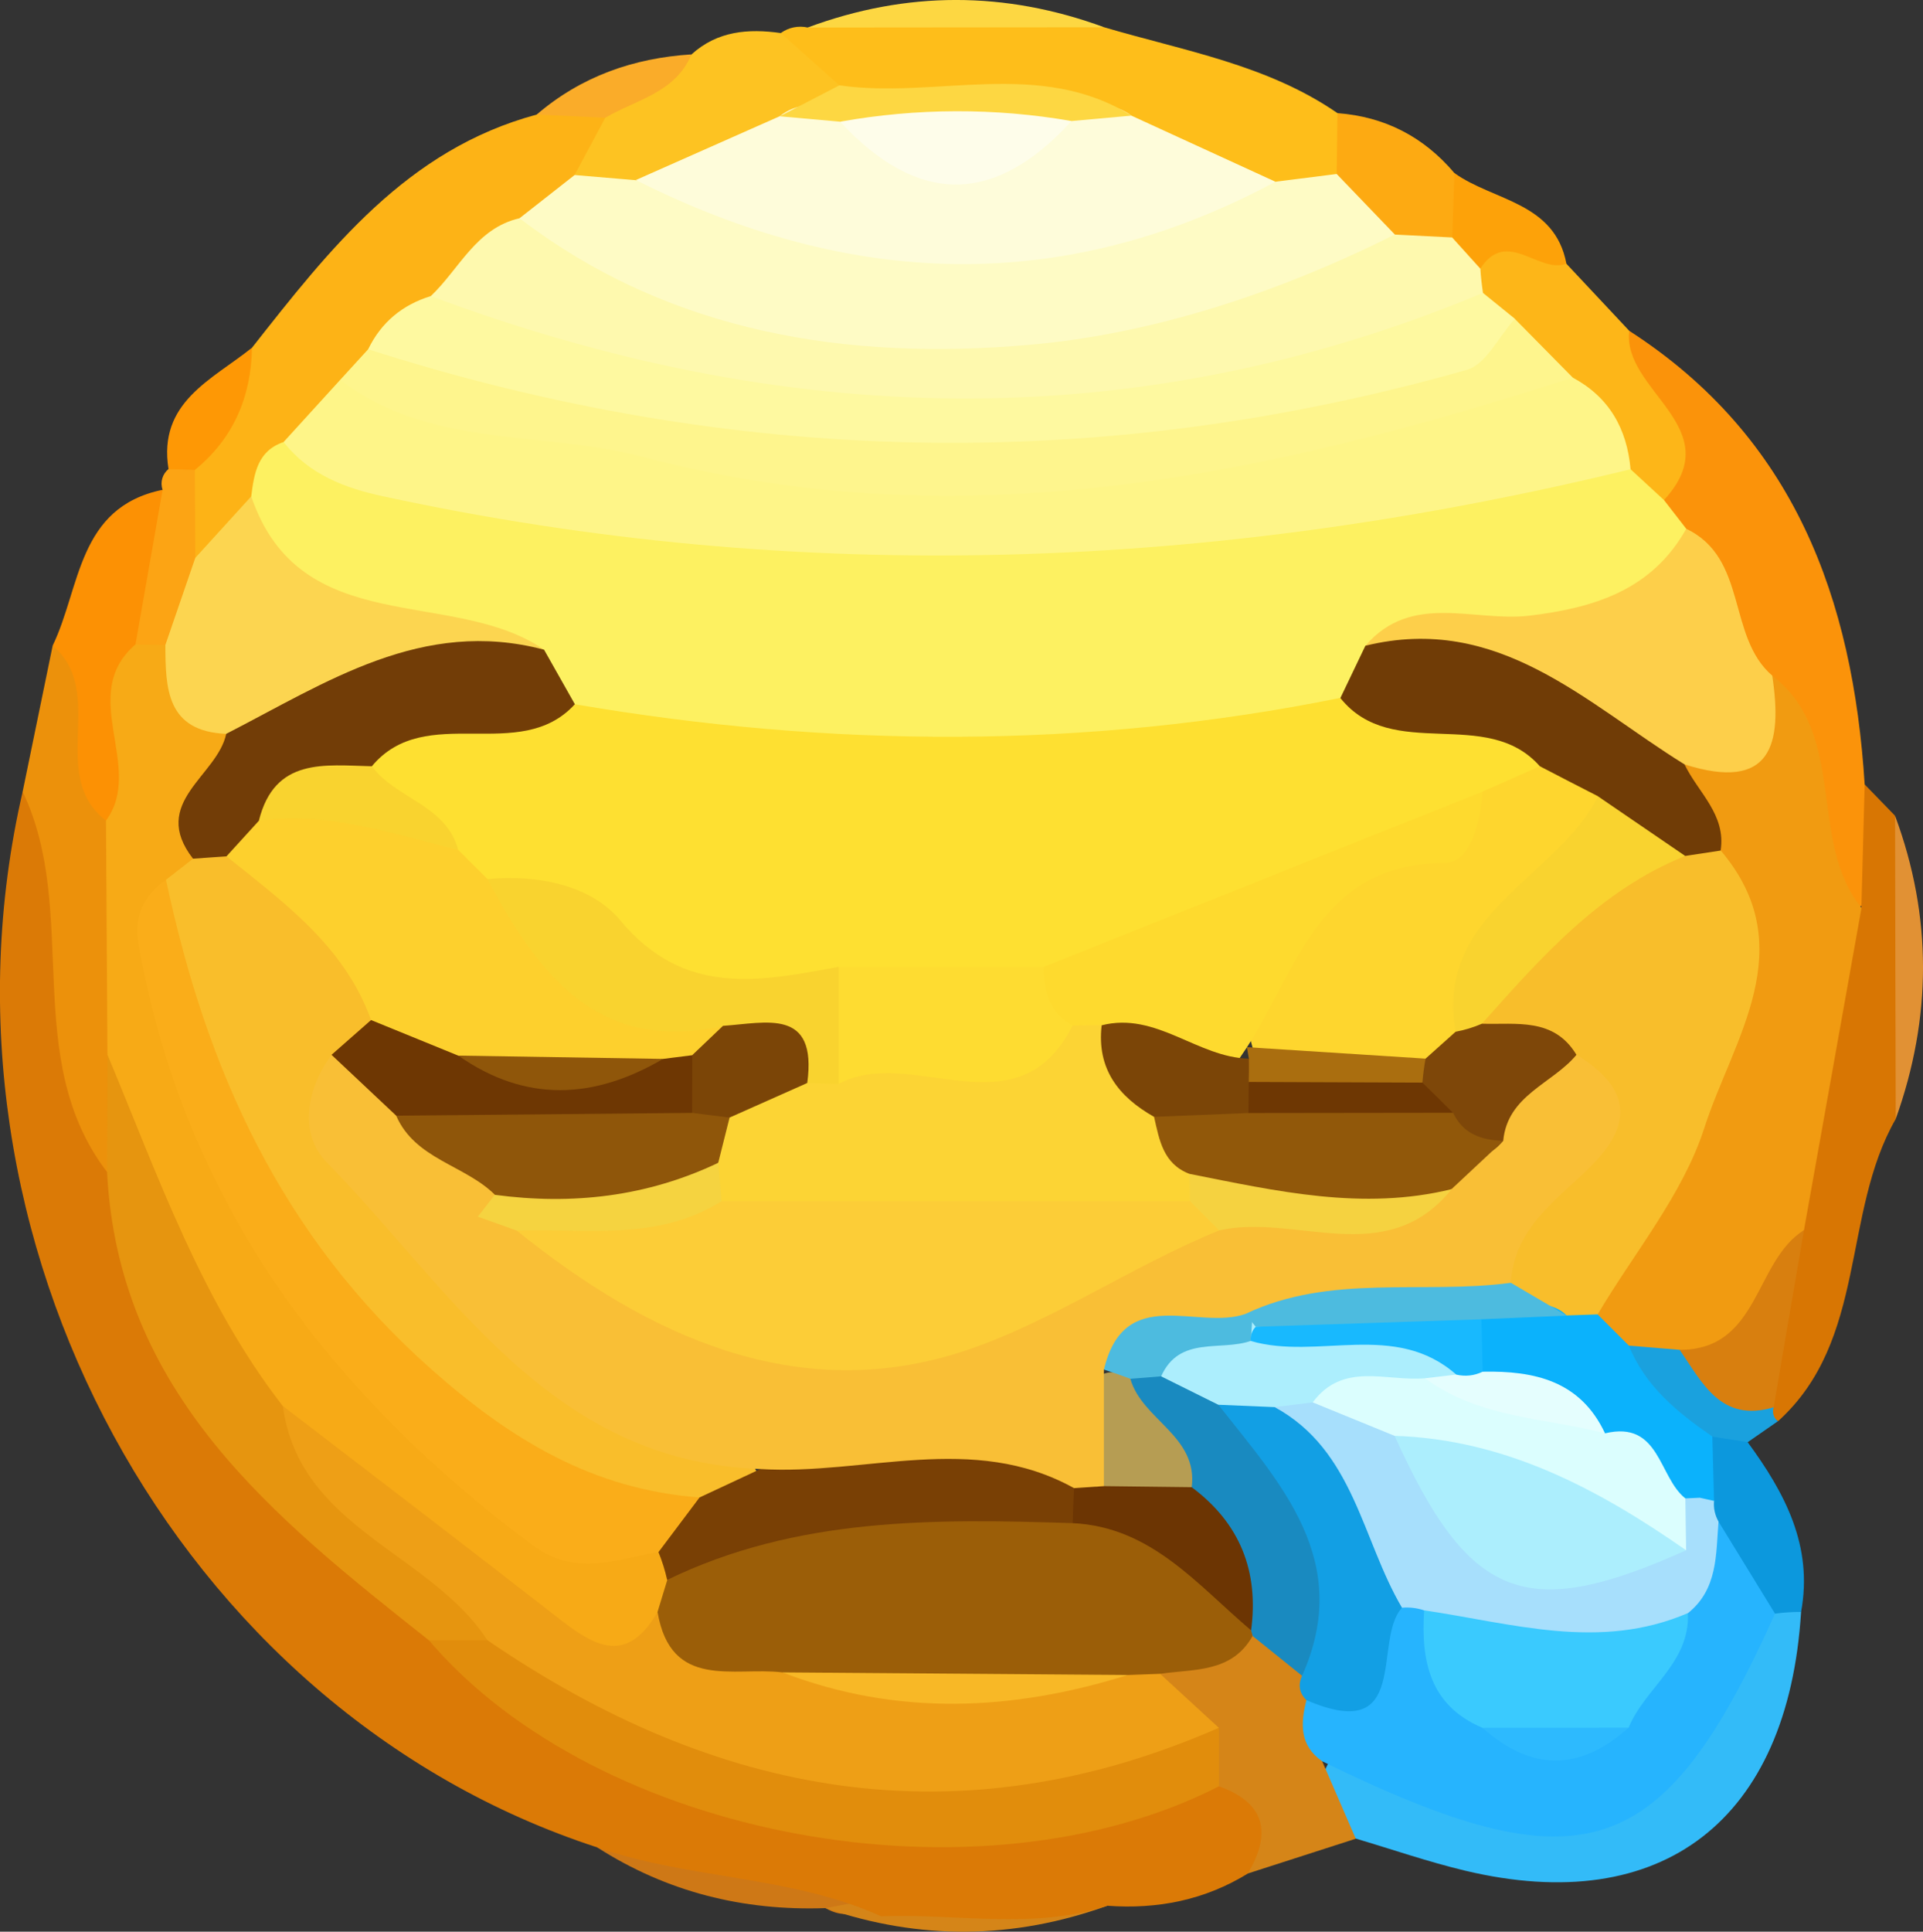
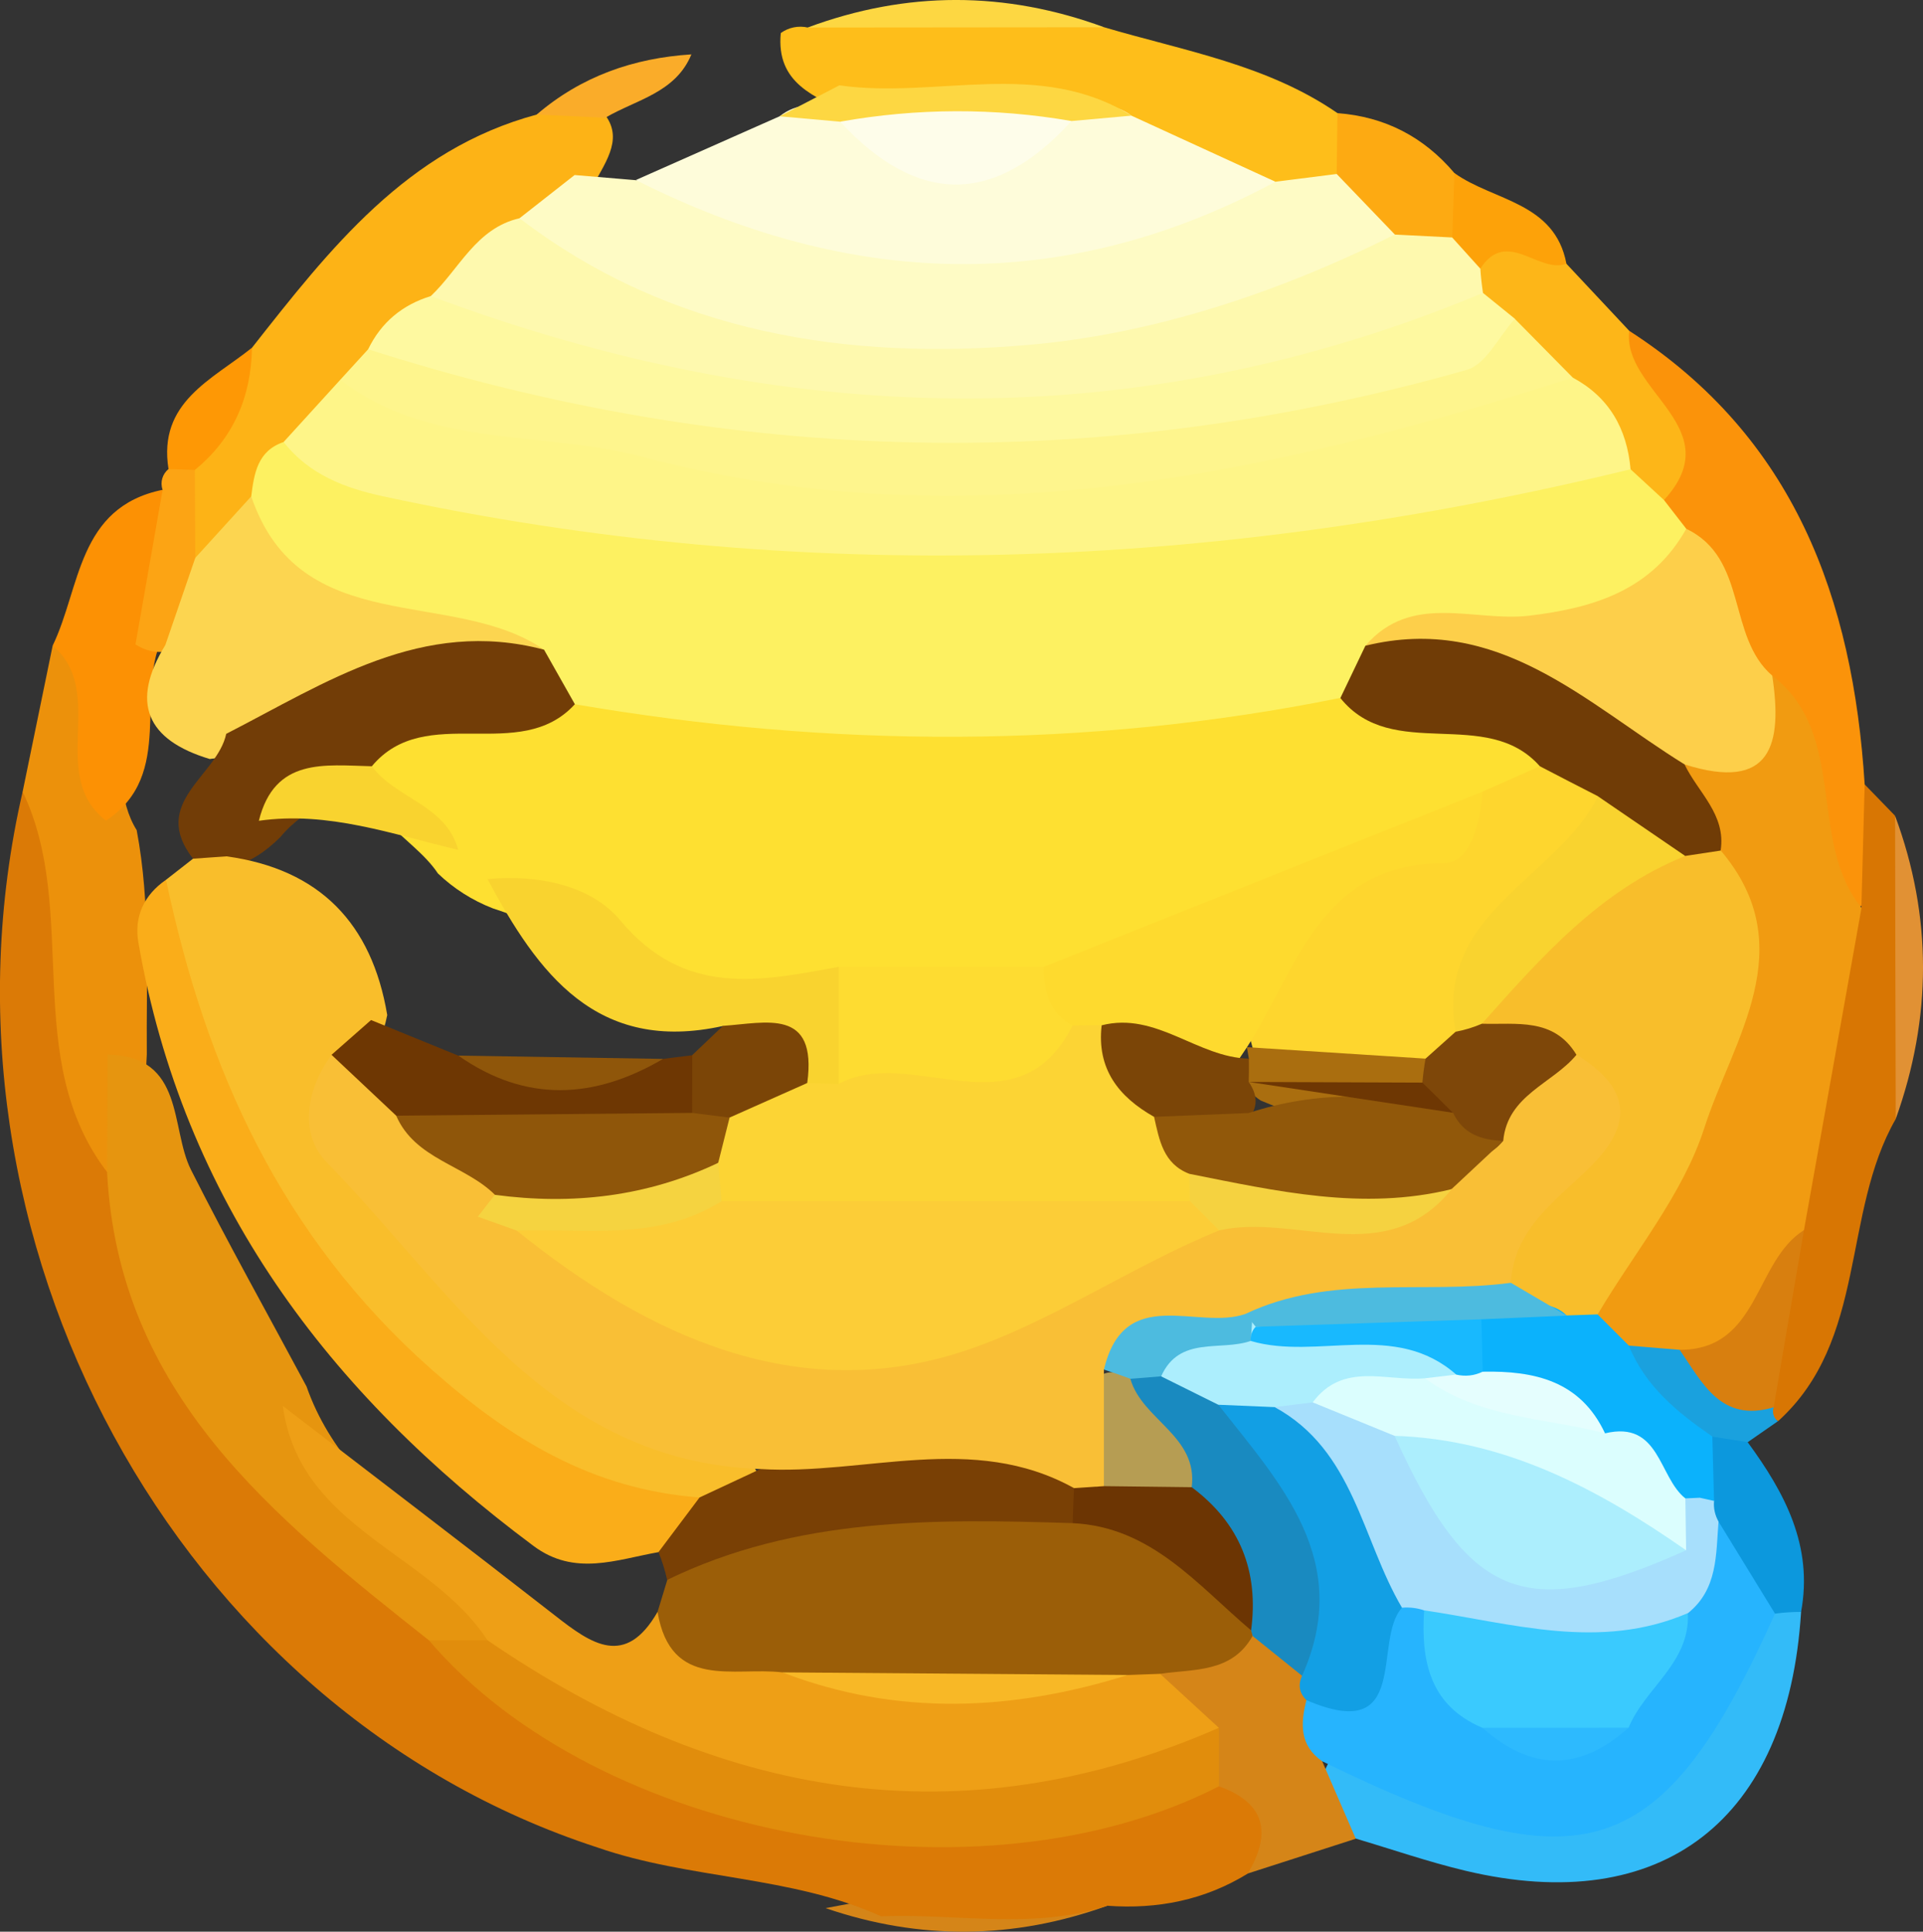
<svg xmlns="http://www.w3.org/2000/svg" fill="none" version="1.1" width="14.605" height="14.667" viewBox="0 0 14.605 14.667">
  <rect x="0" y="0" width="14.605" height="14.667" fill="#333333" stroke="none" />
  <g>
    <g>
-       <path d="M4.536,14.027C5.259,13.995,5.939,14.183,6.609,14.425C6.514,14.543,6.401,14.564,6.27,14.488C5.645,14.51,5.065,14.366,4.536,14.027Z" fill="#CE7816" fill-opacity="1" style="mix-blend-mode:passthrough" />
-     </g>
+       </g>
    <g>
      <path d="M6.27,14.488L6.609,14.425C7.21,14.44,7.81,14.455,8.41,14.47C7.699,14.726,6.985,14.733,6.27,14.488Z" fill="#D58518" fill-opacity="1" style="mix-blend-mode:passthrough" />
    </g>
    <g>
      <g>
        <path d="M4.536,14.027C1.342,12.987,-0.61,9.401,0.172,6.011C0.692,6.072,0.639,6.505,0.646,6.831C0.661,7.484,0.803,8.107,0.976,8.728C1.175,10.368,2.332,11.353,3.465,12.352C5.157,13.841,7.114,13.952,9.189,13.458C9.645,13.577,10.001,13.736,9.478,14.225C9.15,14.427,8.791,14.498,8.41,14.47C7.845,14.655,7.265,14.527,6.692,14.55C6.007,14.24,5.238,14.271,4.536,14.027Z" fill="#DB7A06" fill-opacity="1" style="mix-blend-mode:passthrough" />
      </g>
      <g>
        <path d="M1.914,2.64C2.504,1.891,3.09,1.135,4.076,0.87C4.224,0.81,4.377,0.782,4.537,0.81C4.748,0.999,4.631,1.181,4.528,1.365C4.407,1.526,4.248,1.647,4.092,1.77C3.875,1.948,3.672,2.143,3.446,2.311C3.269,2.449,3.102,2.6,2.943,2.76C2.85,2.859,2.754,2.953,2.657,3.048C2.531,3.178,2.405,3.308,2.293,3.451C2.185,3.606,2.098,3.773,2,3.935C1.842,4.11,1.734,4.403,1.407,4.197C1.269,4,1.367,3.798,1.393,3.597C1.493,3.237,1.76,2.969,1.914,2.64Z" fill="#FDB316" fill-opacity="1" style="mix-blend-mode:passthrough" />
      </g>
      <g>
        <path d="M12.374,2.512C13.627,3.319,14.073,4.545,14.162,5.956C14.275,6.231,14.398,6.505,14.255,6.807C13.857,7.092,13.783,6.729,13.699,6.497C13.569,6.135,13.524,5.742,13.314,5.408C13.063,5.028,12.945,4.574,12.66,4.211C12.569,4.086,12.505,3.951,12.486,3.796C12.624,3.353,12.067,2.969,12.374,2.512Z" fill="#FB930A" fill-opacity="1" style="mix-blend-mode:passthrough" />
      </g>
      <g>
        <path d="M5.93,0.251C5.989,0.208,6.064,0.193,6.135,0.209C6.885,0.067,7.635,0.071,8.386,0.207C8.991,0.386,9.623,0.49,10.158,0.859C10.278,1.011,10.291,1.173,10.21,1.347C10.08,1.478,9.917,1.524,9.737,1.526C9.276,1.483,8.891,1.216,8.459,1.086C7.809,0.846,7.106,1.075,6.452,0.862C6.189,0.735,5.893,0.634,5.93,0.251Z" fill="#FEBE1A" fill-opacity="1" style="mix-blend-mode:passthrough" />
      </g>
      <g>
        <path d="M13.679,12.239C13.581,13.82,12.625,14.56,11.129,14.204C10.848,14.137,10.574,14.042,10.297,13.96C10.051,13.785,9.929,13.582,10.147,13.301C10.376,13.23,10.569,13.346,10.773,13.419C11.906,13.826,12.243,13.719,12.981,12.722C13.11,12.547,13.223,12.359,13.397,12.22C13.495,12.163,13.589,12.172,13.679,12.239Z" fill="#33BBF8" fill-opacity="1" style="mix-blend-mode:passthrough" />
      </g>
      <g>
        <path d="M14.137,6.893L14.162,5.956L14.392,6.193C14.534,6.96,14.524,7.728,14.398,8.496C13.985,9.216,14.185,10.175,13.504,10.791C13.409,10.729,13.341,10.635,13.311,10.526C13.23,10.071,13.446,9.643,13.428,9.193C13.624,8.414,13.537,7.547,14.137,6.893Z" fill="#D87603" fill-opacity="1" style="mix-blend-mode:passthrough" />
      </g>
      <g>
        <path d="M0.813,8.899C0.153,8.035,0.609,6.924,0.172,6.011L0.4,4.902C1.12,5.138,0.762,5.864,1.038,6.303C1.145,6.866,1.11,7.436,1.115,8.005C1.099,8.331,1.09,8.661,0.813,8.899Z" fill="#EC910B" fill-opacity="1" style="mix-blend-mode:passthrough" />
      </g>
      <g>
        <path d="M10.042,13.373C10.127,13.569,10.212,13.765,10.297,13.961L9.477,14.225C9.659,13.919,9.612,13.69,9.258,13.563C9.138,13.489,9.064,13.376,8.995,13.259C8.897,13.06,8.688,12.898,8.789,12.634C8.971,12.459,9.203,12.41,9.44,12.373C9.647,12.351,9.816,12.428,9.96,12.571C10.02,12.647,10.063,12.731,10.093,12.822C10.145,13.006,10.127,13.202,10.042,13.373Z" fill="#D58518" fill-opacity="1" style="mix-blend-mode:passthrough" />
      </g>
      <g>
-         <path d="M5.93,0.251L6.375,0.648C6.292,0.854,6.114,0.958,5.935,1.064C5.561,1.241,5.21,1.477,4.782,1.518C4.616,1.513,4.469,1.467,4.364,1.329L4.597,0.894C4.681,0.552,5.086,0.644,5.252,0.413C5.448,0.235,5.683,0.216,5.93,0.251Z" fill="#FDC322" fill-opacity="1" style="mix-blend-mode:passthrough" />
-       </g>
+         </g>
      <g>
        <path d="M12.374,2.512C12.319,2.97,13.142,3.247,12.638,3.797C12.483,3.795,12.367,3.718,12.266,3.609C12.123,3.427,12.003,3.226,11.847,3.053C11.695,2.881,11.533,2.719,11.374,2.552C11.276,2.447,11.196,2.331,11.148,2.193C11.131,2.099,11.137,2.001,11.166,1.909C11.459,1.552,11.663,1.892,11.897,2.003L12.374,2.512Z" fill="#FDB618" fill-opacity="1" style="mix-blend-mode:passthrough" />
      </g>
      <g>
        <path d="M0.805,6.231C0.357,5.884,0.819,5.258,0.4,4.902C0.613,4.462,0.587,3.852,1.235,3.719C1.491,4.078,1.291,4.442,1.252,4.805C1.008,5.249,1.341,5.877,0.805,6.231Z" fill="#FC9104" fill-opacity="1" style="mix-blend-mode:passthrough" />
      </g>
      <g>
        <path d="M13.679,12.239C13.613,12.239,13.546,12.243,13.481,12.252C13.028,12.287,13.041,11.887,12.899,11.631C12.867,11.528,12.848,11.423,12.842,11.316C12.845,11.15,12.887,10.999,13.001,10.874C13.11,10.833,13.201,10.859,13.274,10.951C13.555,11.334,13.772,11.738,13.679,12.239Z" fill="#0C98DD" fill-opacity="1" style="mix-blend-mode:passthrough" />
      </g>
      <g>
        <path d="M10.152,1.321L10.158,0.859C10.518,0.886,10.813,1.039,11.046,1.314C11.156,1.455,11.171,1.609,11.108,1.773C10.986,1.909,10.832,1.937,10.66,1.911C10.38,1.81,10.194,1.627,10.152,1.321Z" fill="#FDAA12" fill-opacity="1" style="mix-blend-mode:passthrough" />
      </g>
      <g>
        <path d="M14.398,8.496C14.396,7.729,14.394,6.961,14.393,6.194C14.677,6.96,14.673,7.728,14.398,8.496Z" fill="#E19134" fill-opacity="1" style="mix-blend-mode:passthrough" />
      </g>
      <g>
        <path d="M8.386,0.207L6.134,0.209C6.885,-0.07,7.635,-0.069,8.386,0.207Z" fill="#FDD742" fill-opacity="1" style="mix-blend-mode:passthrough" />
      </g>
      <g>
        <path d="M1.029,4.893L1.235,3.719C1.215,3.662,1.233,3.6,1.28,3.561C1.349,3.492,1.416,3.494,1.48,3.568L1.483,4.236C1.719,4.528,1.556,4.733,1.334,4.926C1.227,4.968,1.125,4.954,1.029,4.893Z" fill="#FCA414" fill-opacity="1" style="mix-blend-mode:passthrough" />
      </g>
      <g>
        <path d="M13.274,10.95L13.005,10.908C12.519,10.938,12.312,10.691,12.328,10.224C12.453,10.106,12.603,10.079,12.768,10.108C13.087,10.196,13.263,10.46,13.471,10.685C13.457,10.724,13.471,10.767,13.503,10.791L13.274,10.95Z" fill="#1AA1DE" fill-opacity="1" style="mix-blend-mode:passthrough" />
      </g>
      <g>
        <path d="M11.03,1.803L11.046,1.314C11.343,1.527,11.808,1.533,11.897,2.003C11.682,2.079,11.445,1.73,11.243,2.039C11.07,2.053,10.987,1.985,11.03,1.803Z" fill="#FDA209" fill-opacity="1" style="mix-blend-mode:passthrough" />
      </g>
      <g>
        <path d="M1.48,3.568C1.414,3.565,1.347,3.563,1.28,3.562C1.198,3.053,1.61,2.884,1.914,2.64C1.907,3.013,1.774,3.328,1.48,3.568Z" fill="#FE9805" fill-opacity="1" style="mix-blend-mode:passthrough" />
      </g>
      <g>
        <path d="M5.251,0.413C5.131,0.705,4.832,0.756,4.597,0.894L4.076,0.87C4.414,0.58,4.811,0.441,5.251,0.413Z" fill="#FAAC29" fill-opacity="1" style="mix-blend-mode:passthrough" />
      </g>
      <g>
        <path d="M9.258,13.119L9.258,13.563C7.433,14.496,4.542,13.962,3.257,12.454C3.402,12.322,3.573,12.297,3.759,12.329C5.41,13.157,7.116,13.581,8.955,13.027C9.064,12.994,9.167,13.053,9.258,13.119Z" fill="#E18D0C" fill-opacity="1" style="mix-blend-mode:passthrough" />
      </g>
      <g>
        <path d="M3.702,12.454L3.257,12.454C2.077,11.52,0.9,10.584,0.813,8.899L0.816,8.007C1.407,8.017,1.291,8.567,1.451,8.883C1.731,9.438,2.035,9.98,2.328,10.527C2.501,11.022,2.863,11.363,3.251,11.691C3.485,11.889,3.831,12.036,3.702,12.454Z" fill="#E6950F" fill-opacity="1" style="mix-blend-mode:passthrough" />
      </g>
      <g>
        <path d="M12.384,3.563L12.638,3.797L12.807,4.015C12.841,4.729,12.267,4.771,11.799,4.908C11.424,5.017,10.995,4.886,10.653,5.157C10.477,5.306,10.325,5.483,10.127,5.605C8.249,5.952,6.372,6.091,4.499,5.573C4.283,5.472,4.105,5.317,3.92,5.173C3.555,4.874,3.063,5.018,2.674,4.822C2.243,4.606,1.833,4.36,1.908,3.769C1.93,3.596,1.955,3.423,2.155,3.356C3.184,3.385,4.192,3.616,5.199,3.777C7.016,4.069,8.781,3.855,10.561,3.591C11.164,3.501,11.772,3.245,12.384,3.563Z" fill="#FDF161" fill-opacity="1" style="mix-blend-mode:passthrough" />
      </g>
      <g>
        <path d="M12.384,3.563C9.242,4.329,6.086,4.455,2.912,3.769C2.622,3.707,2.347,3.604,2.154,3.356L2.584,2.884C3.435,2.86,4.272,2.997,5.081,3.222C7.042,3.769,8.941,3.218,10.854,2.954C11.22,2.903,11.577,2.851,11.945,2.867C12.222,3.016,12.357,3.256,12.384,3.563Z" fill="#FEF588" fill-opacity="1" style="mix-blend-mode:passthrough" />
      </g>
      <g>
        <path d="M10.152,1.321L10.594,1.781C10.634,1.998,10.51,2.128,10.337,2.207C8.375,3.104,6.389,3.161,4.393,2.332C4.121,2.219,3.721,2.128,3.946,1.657L4.364,1.329L4.828,1.368C5.153,1.423,5.485,1.294,5.809,1.414C6.811,1.785,7.812,1.821,8.814,1.406C9.097,1.289,9.396,1.422,9.686,1.38L10.152,1.321Z" fill="#FEFBC5" fill-opacity="1" style="mix-blend-mode:passthrough" />
      </g>
      <g>
        <path d="M3.946,1.657C5.094,2.537,6.453,2.737,7.81,2.619C8.761,2.537,9.713,2.221,10.593,1.781C10.739,1.788,10.884,1.796,11.029,1.803C11.101,1.882,11.172,1.961,11.243,2.04C11.247,2.101,11.254,2.163,11.263,2.224C11.269,2.332,11.298,2.469,11.182,2.518C8.584,3.622,5.981,3.623,3.378,2.538C3.262,2.49,3.277,2.357,3.271,2.249C3.489,2.043,3.615,1.733,3.946,1.657Z" fill="#FEF9AE" fill-opacity="1" style="mix-blend-mode:passthrough" />
      </g>
      <g>
        <path d="M3.272,2.248C5.938,3.244,8.603,3.333,11.263,2.224L11.505,2.42C11.573,2.882,11.219,2.976,10.908,3.062C8.223,3.797,5.551,3.593,2.888,2.929C2.75,2.895,2.797,2.755,2.796,2.652C2.895,2.448,3.055,2.315,3.272,2.248Z" fill="#FEF9A0" fill-opacity="1" style="mix-blend-mode:passthrough" />
      </g>
      <g>
        <path d="M2.796,2.652C5.562,3.537,8.346,3.602,11.141,2.808C11.287,2.766,11.385,2.553,11.505,2.421L11.945,2.867C9.637,3.611,7.303,4.111,4.883,3.469C4.118,3.267,3.265,3.409,2.584,2.884C2.654,2.807,2.725,2.729,2.796,2.652Z" fill="#FEF58D" fill-opacity="1" style="mix-blend-mode:passthrough" />
      </g>
      <g>
        <path d="M1.908,3.769C2.28,4.863,3.438,4.455,4.132,4.933C3.276,5.179,2.494,5.651,1.593,5.763C1.111,5.618,0.989,5.333,1.256,4.897L1.483,4.236L1.908,3.769Z" fill="#FCD550" fill-opacity="1" style="mix-blend-mode:passthrough" />
      </g>
      <g>
        <path d="M12.757,10.249L12.371,10.217C12.202,10.177,12.093,10.079,12.068,9.902C12.249,9.187,12.753,8.606,12.904,7.876C13.001,7.404,13.103,6.938,12.867,6.478C12.784,6.232,12.642,5.987,12.833,5.729C13.521,6.031,13.202,5.278,13.46,5.13C14.042,5.58,13.722,6.378,14.138,6.893L13.701,9.34C13.398,9.655,13.637,10.533,12.757,10.249Z" fill="#F19B11" fill-opacity="1" style="mix-blend-mode:passthrough" />
      </g>
      <g>
        <path d="M13.46,5.13C13.539,5.652,13.455,6.013,12.794,5.804C11.889,5.763,11.209,5.119,10.37,4.903C10.722,4.494,11.195,4.724,11.613,4.675C12.105,4.616,12.545,4.482,12.807,4.015C13.277,4.239,13.115,4.833,13.46,5.13Z" fill="#FDCF4A" fill-opacity="1" style="mix-blend-mode:passthrough" />
      </g>
      <g>
        <path d="M9.687,1.38C8.065,2.25,6.446,2.181,4.829,1.367L5.921,0.883C6.052,0.779,6.2,0.787,6.35,0.819C6.954,1.125,7.559,1.127,8.164,0.82C8.315,0.787,8.462,0.78,8.595,0.879C8.958,1.046,9.323,1.213,9.687,1.38Z" fill="#FEFCDA" fill-opacity="1" style="mix-blend-mode:passthrough" />
      </g>
      <g>
        <path d="M6.38,0.924L5.921,0.883L6.375,0.648C7.112,0.753,7.892,0.442,8.594,0.878L8.138,0.919C7.553,1.198,6.967,1.192,6.38,0.924Z" fill="#FDD742" fill-opacity="1" style="mix-blend-mode:passthrough" />
      </g>
      <g>
        <path d="M13.052,11.553L13.481,12.252C12.629,14.146,12.024,14.343,10.042,13.373C9.869,13.253,9.877,13.086,9.922,12.909C10.284,12.774,10.214,12.296,10.538,12.131C10.635,12.115,10.734,12.127,10.825,12.165C11.069,12.384,11.122,12.749,11.412,12.933C11.661,13.077,11.906,13.097,12.144,12.911C12.385,12.696,12.544,12.427,12.672,12.136C12.773,11.924,12.83,11.684,13.052,11.553Z" fill="#26B4FE" fill-opacity="1" style="mix-blend-mode:passthrough" />
      </g>
      <g>
        <path d="M12.757,10.249C13.364,10.25,13.322,9.577,13.701,9.34C13.624,9.788,13.547,10.236,13.471,10.685C13.071,10.805,12.93,10.5,12.757,10.249Z" fill="#D87F0F" fill-opacity="1" style="mix-blend-mode:passthrough" />
      </g>
      <g>
-         <path d="M1.256,4.897C1.257,5.227,1.264,5.553,1.718,5.572C1.867,5.918,1.593,6.204,1.585,6.528C1.55,6.67,1.487,6.8,1.422,6.93C1.488,9.054,3.05,11.135,5,11.694C5.086,11.762,5.143,11.849,5.173,11.955C5.186,12.063,5.176,12.169,5.148,12.273C4.931,12.765,4.595,12.847,4.191,12.508C3.49,11.919,2.657,11.477,2.147,10.675C1.527,9.875,1.2,8.927,0.816,8.007L0.805,6.231C1.104,5.823,0.583,5.277,1.029,4.893C1.105,4.894,1.18,4.896,1.256,4.897Z" fill="#F7AA16" fill-opacity="1" style="mix-blend-mode:passthrough" />
-       </g>
+         </g>
      <g>
        <path d="M4.994,12.239L5.068,11.996C5.853,11.027,6.945,11.309,7.962,11.281C8.624,11.363,9.214,11.563,9.496,12.25C9.502,12.307,9.508,12.365,9.513,12.422C9.355,12.703,9.068,12.671,8.811,12.709C8.718,12.805,8.603,12.875,8.475,12.913C7.624,13.04,6.767,12.953,5.912,12.983C5.474,12.898,4.87,13.016,4.994,12.239Z" fill="#9B5E08" fill-opacity="1" style="mix-blend-mode:passthrough" />
      </g>
      <g>
        <path d="M8.565,12.718L8.811,12.709L9.257,13.119C7.275,13.986,5.438,13.642,3.702,12.454C3.269,11.787,2.275,11.61,2.148,10.675C2.837,11.205,3.53,11.732,4.216,12.267C4.491,12.482,4.749,12.665,4.994,12.239C5.095,12.836,5.573,12.654,5.942,12.698C6.815,12.854,7.69,12.826,8.565,12.718Z" fill="#EE9F16" fill-opacity="1" style="mix-blend-mode:passthrough" />
      </g>
      <g>
        <path d="M9.889,12.724L9.514,12.422L9.502,12.379C9.32,12.036,9.131,11.699,8.886,11.396C8.753,11.076,8.429,10.814,8.578,10.406C8.667,10.341,8.766,10.302,8.875,10.286C9.114,10.277,9.302,10.383,9.463,10.548C9.951,11.205,10.699,11.813,9.889,12.724Z" fill="#198AC0" fill-opacity="1" style="mix-blend-mode:passthrough" />
      </g>
      <g>
        <path d="M9.889,12.724C10.279,11.852,9.729,11.27,9.253,10.666C9.391,10.54,9.552,10.517,9.728,10.552C10.446,10.875,10.712,11.449,10.648,12.207C10.421,12.457,10.72,13.251,9.922,12.909C9.868,12.855,9.857,12.793,9.889,12.724Z" fill="#129FE4" fill-opacity="1" style="mix-blend-mode:passthrough" />
      </g>
      <g>
        <path d="M10.648,12.207C10.342,11.689,10.285,11.013,9.681,10.684C9.753,10.601,9.849,10.543,9.955,10.515C10.251,10.477,10.482,10.599,10.68,10.805C11.153,11.381,11.549,12.134,12.504,11.593C12.595,11.477,12.689,11.364,12.812,11.279C12.922,11.243,12.989,11.286,13.018,11.396C13.013,11.452,13.025,11.504,13.052,11.553C13.032,11.804,13.047,12.067,12.819,12.249C12.145,12.881,11.477,12.797,10.816,12.227C10.762,12.209,10.705,12.202,10.648,12.207Z" fill="#A7DFFC" fill-opacity="1" style="mix-blend-mode:passthrough" />
      </g>
      <g>
        <path d="M13.018,11.396L12.91,11.372L12.8,11.377C12.461,11.433,12.294,11.137,12.042,11.01C11.776,10.783,11.401,10.719,11.173,10.433C11.11,10.273,11.122,10.119,11.213,9.971C11.397,9.811,11.612,9.779,11.845,9.812C11.96,9.836,12.056,9.892,12.134,9.98L12.371,10.217C12.496,10.527,12.742,10.726,13.005,10.907C13.009,11.07,13.014,11.233,13.018,11.396Z" fill="#0BB2FC" fill-opacity="1" style="mix-blend-mode:passthrough" />
      </g>
      <g>
        <path d="M4.366,5.347C6.307,5.679,8.245,5.69,10.18,5.299C10.769,5.234,11.352,5.191,11.753,5.764C11.782,6.053,11.577,6.171,11.37,6.287C10.193,6.704,9.091,7.317,7.872,7.629C7.417,7.653,6.962,7.64,6.508,7.642C5.42,8.008,4.654,7.187,3.743,6.897C3.588,6.837,3.446,6.747,3.326,6.632C3.127,6.332,2.655,6.181,2.801,5.687C3.236,5.179,3.804,5.277,4.366,5.347Z" fill="#FEE031" fill-opacity="1" style="mix-blend-mode:passthrough" />
      </g>
      <g>
        <path d="M4.366,5.347C3.945,5.808,3.235,5.325,2.824,5.818C2.623,6.036,2.32,6.123,2.13,6.355C2.022,6.463,1.9,6.547,1.751,6.586C1.651,6.597,1.551,6.574,1.466,6.52C1.134,6.093,1.651,5.893,1.718,5.572C2.477,5.183,3.206,4.688,4.132,4.933L4.366,5.347Z" fill="#723D07" fill-opacity="1" style="mix-blend-mode:passthrough" />
      </g>
      <g>
        <path d="M11.695,5.818C11.288,5.357,10.575,5.793,10.18,5.3L10.37,4.903C11.382,4.655,12.046,5.341,12.794,5.804C12.896,6.017,13.111,6.184,13.068,6.459C12.999,6.527,12.915,6.567,12.819,6.582C12.515,6.574,12.302,6.374,12.064,6.225C11.901,6.126,11.782,5.986,11.695,5.818Z" fill="#703C06" fill-opacity="1" style="mix-blend-mode:passthrough" />
      </g>
      <g>
        <path d="M12.799,6.499L13.069,6.458C13.694,7.195,13.159,7.894,12.944,8.565C12.781,9.071,12.411,9.511,12.134,9.98L11.898,9.988C11.758,9.845,11.499,9.939,11.388,9.735C11.114,9.125,12.181,8.838,11.755,8.196C11.578,8.03,11.313,7.973,11.196,7.737C11.479,6.999,11.934,6.483,12.799,6.499Z" fill="#F8BE2B" fill-opacity="1" style="mix-blend-mode:passthrough" />
      </g>
      <g>
        <path d="M6.381,0.924C6.962,0.82,7.557,0.818,8.138,0.919C7.554,1.562,6.968,1.559,6.381,0.924Z" fill="#FEFDEA" fill-opacity="1" style="mix-blend-mode:passthrough" />
      </g>
      <g>
        <path d="M10.816,12.227C11.483,12.325,12.148,12.537,12.819,12.248C12.838,12.626,12.493,12.815,12.369,13.118C11.999,13.286,11.629,13.287,11.259,13.119C10.856,12.948,10.792,12.609,10.816,12.227Z" fill="#3ACAFE" fill-opacity="1" style="mix-blend-mode:passthrough" />
      </g>
      <g>
        <path d="M11.259,13.119L12.369,13.118C11.999,13.451,11.629,13.449,11.259,13.119Z" fill="#2DBAFE" fill-opacity="1" style="mix-blend-mode:passthrough" />
      </g>
      <g>
        <path d="M1.466,6.52L1.72,6.502C2.427,6.599,2.824,7.01,2.941,7.707C2.911,7.859,2.848,7.999,2.784,8.138C2.818,9.502,3.989,9.94,4.833,10.633C5.106,10.857,5.559,10.813,5.755,11.188C5.699,11.453,5.494,11.525,5.265,11.566C3.165,11.369,1.38,9.191,1.261,6.68L1.466,6.52Z" fill="#F9BE2B" fill-opacity="1" style="mix-blend-mode:passthrough" />
      </g>
      <g>
        <path d="M1.261,6.68C1.565,8.116,2.133,9.382,3.273,10.394C3.886,10.937,4.505,11.309,5.313,11.37C5.335,11.603,5.229,11.739,5.001,11.785C4.681,11.842,4.364,11.971,4.052,11.738C2.491,10.576,1.391,9.115,1.051,7.156C1.017,6.962,1.093,6.795,1.261,6.68Z" fill="#FAAD19" fill-opacity="1" style="mix-blend-mode:passthrough" />
      </g>
      <g>
        <path d="M5.001,11.785L5.313,11.37C5.467,11.298,5.621,11.226,5.775,11.154C6.593,10.634,7.403,10.624,8.207,11.186C8.255,11.323,8.235,11.449,8.147,11.565C7.096,11.531,6.047,11.519,5.067,11.996C5.051,11.924,5.029,11.853,5.001,11.785Z" fill="#794005" fill-opacity="1" style="mix-blend-mode:passthrough" />
      </g>
      <g>
        <path d="M8.565,12.718C7.689,12.992,6.814,13.033,5.942,12.698C6.816,12.705,7.691,12.711,8.565,12.718Z" fill="#F8B826" fill-opacity="1" style="mix-blend-mode:passthrough" />
      </g>
      <g>
        <path d="M8.147,11.565C8.15,11.476,8.153,11.387,8.157,11.299C8.234,11.223,8.331,11.169,8.436,11.144C8.663,11.099,8.863,11.171,9.051,11.292C9.417,11.565,9.562,11.93,9.502,12.379C9.094,12.034,8.744,11.593,8.147,11.565Z" fill="#6C3503" fill-opacity="1" style="mix-blend-mode:passthrough" />
      </g>
      <g>
        <path d="M9.97,10.648L9.681,10.684L9.253,10.666L8.818,10.45C8.81,9.983,9.189,10.026,9.477,9.948C10.017,9.972,10.599,9.789,11.054,10.251C11.103,10.376,11.072,10.478,10.963,10.556C10.652,10.788,10.286,10.446,9.97,10.648Z" fill="#ACEEFD" fill-opacity="1" style="mix-blend-mode:passthrough" />
      </g>
      <g>
        <path d="M9.051,11.292L8.385,11.284C8.157,11.047,8.125,10.786,8.285,10.501C8.376,10.404,8.476,10.393,8.585,10.469C8.673,10.781,9.1,10.902,9.051,11.292Z" fill="#B69D53" fill-opacity="1" style="mix-blend-mode:passthrough" />
      </g>
      <g>
        <path d="M8.586,10.469C8.519,10.444,8.452,10.421,8.384,10.399C8.321,9.495,8.912,9.81,9.368,9.87C9.416,9.911,9.464,9.952,9.512,9.993L9.5,10.181C9.27,10.262,8.958,10.139,8.819,10.45C8.741,10.457,8.663,10.463,8.586,10.469Z" fill="#4DBBDF" fill-opacity="1" style="mix-blend-mode:passthrough" />
      </g>
      <g>
        <path d="M12.806,11.771C11.586,12.319,11.156,12.151,10.592,10.902C11.615,10.465,12.236,11.054,12.806,11.771Z" fill="#ACEEFD" fill-opacity="1" style="mix-blend-mode:passthrough" />
      </g>
      <g>
        <path d="M12.806,11.771C12.137,11.305,11.433,10.929,10.592,10.902C10.384,10.817,10.177,10.733,9.97,10.648C10.201,10.336,10.531,10.491,10.823,10.465C11.274,10.62,11.795,10.546,12.19,10.883C12.608,10.783,12.595,11.215,12.8,11.377L12.806,11.771Z" fill="#DBFEFE" fill-opacity="1" style="mix-blend-mode:passthrough" />
      </g>
      <g>
        <path d="M11.475,9.74L11.899,9.989L11.251,10.017C10.685,10.205,10.11,10.112,9.537,10.074C9.511,10.042,9.485,10.009,9.46,9.976C10.048,9.181,10.761,9.453,11.475,9.74Z" fill="#4DBBDF" fill-opacity="1" style="mix-blend-mode:passthrough" />
      </g>
      <g>
        <path d="M9.537,10.074L11.251,10.017L11.261,10.415C11.204,10.518,11.137,10.529,11.06,10.437C10.593,10.026,10.009,10.33,9.5,10.182C9.495,10.142,9.509,10.102,9.537,10.074Z" fill="#18B9FE" fill-opacity="1" style="mix-blend-mode:passthrough" />
      </g>
      <g>
        <path d="M11.059,10.437C11.129,10.453,11.196,10.446,11.261,10.415C11.653,10.407,12.003,10.484,12.19,10.883C11.729,10.763,11.229,10.767,10.823,10.465C10.902,10.456,10.981,10.446,11.059,10.437Z" fill="#E5FEFE" fill-opacity="1" style="mix-blend-mode:passthrough" />
      </g>
      <g>
-         <path d="M2.818,7.745C2.617,7.184,2.157,6.853,1.72,6.502L1.966,6.232C2.542,5.82,3.008,6.16,3.48,6.453L3.703,6.675C4.288,7.08,4.825,7.563,5.524,7.782C5.543,7.979,5.43,8.092,5.273,8.177C5.165,8.225,5.051,8.257,4.934,8.274C4.456,8.309,3.979,8.314,3.5,8.271C3.187,8.207,2.898,8.111,2.818,7.745Z" fill="#FDD02D" fill-opacity="1" style="mix-blend-mode:passthrough" />
-       </g>
+         </g>
      <g>
        <path d="M11.695,5.818C11.842,5.894,11.989,5.971,12.137,6.046C12.205,6.884,11.081,7.079,11.133,7.909C11.048,8.067,10.912,8.161,10.746,8.217C10.336,8.31,9.934,8.33,9.559,8.095C9.261,7.291,9.689,6.847,10.365,6.587C10.714,6.453,11.068,6.371,11.259,6.011L11.695,5.818Z" fill="#FED62E" fill-opacity="1" style="mix-blend-mode:passthrough" />
      </g>
      <g>
        <path d="M11.259,6.011C11.244,6.24,11.173,6.551,10.969,6.553C10.012,6.558,9.853,7.365,9.47,7.952L9.384,8.08C9.017,8.213,8.67,8.04,8.313,8.012C8.207,7.989,8.106,7.95,8.012,7.897C7.829,7.736,7.741,7.56,7.925,7.342L11.259,6.011Z" fill="#FEDA2E" fill-opacity="1" style="mix-blend-mode:passthrough" />
      </g>
      <g>
        <path d="M5.491,7.79C4.531,8.002,4.085,7.39,3.703,6.675C4.085,6.638,4.49,6.722,4.711,6.988C5.198,7.573,5.771,7.451,6.37,7.341C6.581,7.574,6.622,7.837,6.506,8.125C6.454,8.22,6.363,8.287,6.256,8.307C5.93,8.241,5.705,8.023,5.491,7.79Z" fill="#F9D32F" fill-opacity="1" style="mix-blend-mode:passthrough" />
      </g>
      <g>
        <path d="M6.37,8.23L6.37,7.341L7.925,7.342C7.929,7.525,7.968,7.69,8.146,7.788C8.374,8.094,8.191,8.257,7.921,8.335C7.397,8.485,6.868,8.543,6.37,8.23Z" fill="#FEDC31" fill-opacity="1" style="mix-blend-mode:passthrough" />
      </g>
      <g>
        <path d="M3.48,6.453C2.982,6.335,2.492,6.157,1.966,6.232C2.086,5.749,2.467,5.81,2.824,5.818C3.007,6.066,3.388,6.11,3.48,6.453ZM11.055,7.835C10.897,6.925,11.826,6.673,12.136,6.046L12.799,6.499C12.149,6.761,11.704,7.27,11.255,7.773C11.203,7.844,11.138,7.867,11.055,7.835Z" fill="#F9D32F" fill-opacity="1" style="mix-blend-mode:passthrough" />
      </g>
      <g>
        <path d="M11.475,9.74C10.805,9.83,10.105,9.669,9.46,9.976C9.097,10.105,8.539,9.743,8.384,10.4L8.384,11.284L8.157,11.299C7.386,10.871,6.569,11.203,5.775,11.154C4.172,11.097,3.435,9.799,2.482,8.826C2.272,8.613,2.323,8.274,2.518,8.009C2.78,7.999,2.955,8.164,3.136,8.317C3.349,8.55,3.668,8.689,3.772,9.019C3.665,9.437,4.073,9.137,4.156,9.29C5.483,10.009,6.808,10.533,8.228,9.48C8.514,9.267,8.917,9.264,9.264,9.155C9.748,9.005,10.275,9.152,10.747,8.933C10.957,8.815,11.131,8.66,11.253,8.448C11.413,8.17,11.636,7.995,11.973,8.008C12.374,8.255,12.421,8.527,12.068,8.87C11.815,9.117,11.498,9.332,11.475,9.74Z" fill="#F9BF36" fill-opacity="1" style="mix-blend-mode:passthrough" />
      </g>
      <g>
        <path d="M11.973,8.009C11.791,8.229,11.45,8.314,11.417,8.661C11.247,8.866,11.096,8.752,10.945,8.634C10.852,8.529,10.782,8.406,10.736,8.274C10.716,8.176,10.749,8.098,10.827,8.038L11.055,7.834C11.124,7.821,11.19,7.801,11.255,7.773C11.517,7.781,11.801,7.724,11.973,8.009Z" fill="#7E4709" fill-opacity="1" style="mix-blend-mode:passthrough" />
      </g>
      <g>
        <path d="M3.009,8.471L2.518,8.009L2.818,7.745L3.48,8.015C3.996,8.206,4.515,8.154,5.036,8.04L5.258,8.012C5.398,8.211,5.38,8.393,5.2,8.559C4.454,8.938,3.729,8.768,3.009,8.471Z" fill="#6E3703" fill-opacity="1" style="mix-blend-mode:passthrough" />
      </g>
      <g>
        <path d="M5.257,8.45L5.258,8.011L5.491,7.789C5.816,7.768,6.209,7.648,6.131,8.223C5.997,8.465,5.778,8.558,5.516,8.579C5.417,8.567,5.326,8.521,5.257,8.45Z" fill="#7B4507" fill-opacity="1" style="mix-blend-mode:passthrough" />
      </g>
      <g>
        <path d="M5.036,8.04C4.512,8.347,3.993,8.374,3.481,8.015L5.036,8.04Z" fill="#8F560A" fill-opacity="1" style="mix-blend-mode:passthrough" />
      </g>
      <g>
        <path d="M10.827,8.038C10.816,8.098,10.808,8.159,10.803,8.22C10.429,8.587,10.01,8.543,9.575,8.356C9.452,8.277,9.422,8.17,9.485,8.038L9.47,7.951L10.827,8.038Z" fill="#AA6E0F" fill-opacity="1" style="mix-blend-mode:passthrough" />
      </g>
      <g>
        <path d="M5.54,8.486L6.131,8.223L6.37,8.23C6.924,7.929,7.724,8.62,8.146,7.787C8.22,7.786,8.293,7.785,8.367,7.785C8.579,7.998,8.826,8.18,8.969,8.456C9.072,8.649,9.158,8.847,9.11,9.076C9.052,9.18,8.968,9.253,8.857,9.296C7.75,9.528,6.645,9.62,5.546,9.25C5.442,9.183,5.369,9.079,5.34,8.959C5.319,8.765,5.362,8.596,5.54,8.486Z" fill="#FCD434" fill-opacity="1" style="mix-blend-mode:passthrough" />
      </g>
      <g>
        <path d="M8.765,8.48C8.494,8.327,8.329,8.115,8.367,7.785C8.782,7.679,9.095,8.03,9.485,8.038C9.486,8.097,9.486,8.156,9.484,8.215C9.564,8.331,9.552,8.436,9.448,8.531C9.208,8.672,8.983,8.621,8.765,8.48Z" fill="#7B4507" fill-opacity="1" style="mix-blend-mode:passthrough" />
      </g>
      <g>
        <path d="M5.481,9.12L9.037,9.12C9.241,9.063,9.315,9.138,9.26,9.342C8.595,9.613,7.979,10.042,7.323,10.258C6.061,10.673,4.924,10.15,3.924,9.343C4.397,8.948,4.93,8.974,5.481,9.12Z" fill="#FCCD37" fill-opacity="1" style="mix-blend-mode:passthrough" />
      </g>
      <g>
        <path d="M8.765,8.48L9.482,8.451C10,8.282,10.518,8.289,11.036,8.449C11.112,8.611,11.253,8.657,11.417,8.662L11.025,9.028C10.338,9.4,9.678,9.289,9.034,8.913C8.834,8.837,8.805,8.655,8.765,8.48Z" fill="#91580A" fill-opacity="1" style="mix-blend-mode:passthrough" />
      </g>
      <g>
        <path d="M5.541,8.486L5.455,8.828C4.955,9.366,4.375,9.342,3.759,9.072C3.531,8.845,3.153,8.803,3.009,8.471L5.257,8.45L5.541,8.486Z" fill="#8F560A" fill-opacity="1" style="mix-blend-mode:passthrough" />
      </g>
      <g>
        <path d="M9.034,8.913C9.692,9.043,10.349,9.195,11.025,9.029C10.528,9.646,9.844,9.211,9.26,9.342L9.037,9.119C9.036,9.051,9.035,8.982,9.034,8.913Z" fill="#F5D240" fill-opacity="1" style="mix-blend-mode:passthrough" />
      </g>
      <g>
        <path d="M3.758,9.072C4.347,9.151,4.915,9.086,5.455,8.829L5.48,9.12C4.995,9.428,4.45,9.325,3.923,9.343L3.629,9.238L3.758,9.072Z" fill="#F5D340" fill-opacity="1" style="mix-blend-mode:passthrough" />
      </g>
      <g>
-         <path d="M11.035,8.449L9.482,8.451L9.484,8.215L10.803,8.22L11.035,8.449Z" fill="#6E3703" fill-opacity="1" style="mix-blend-mode:passthrough" />
+         <path d="M11.035,8.449L9.484,8.215L10.803,8.22L11.035,8.449Z" fill="#6E3703" fill-opacity="1" style="mix-blend-mode:passthrough" />
      </g>
    </g>
  </g>
</svg>